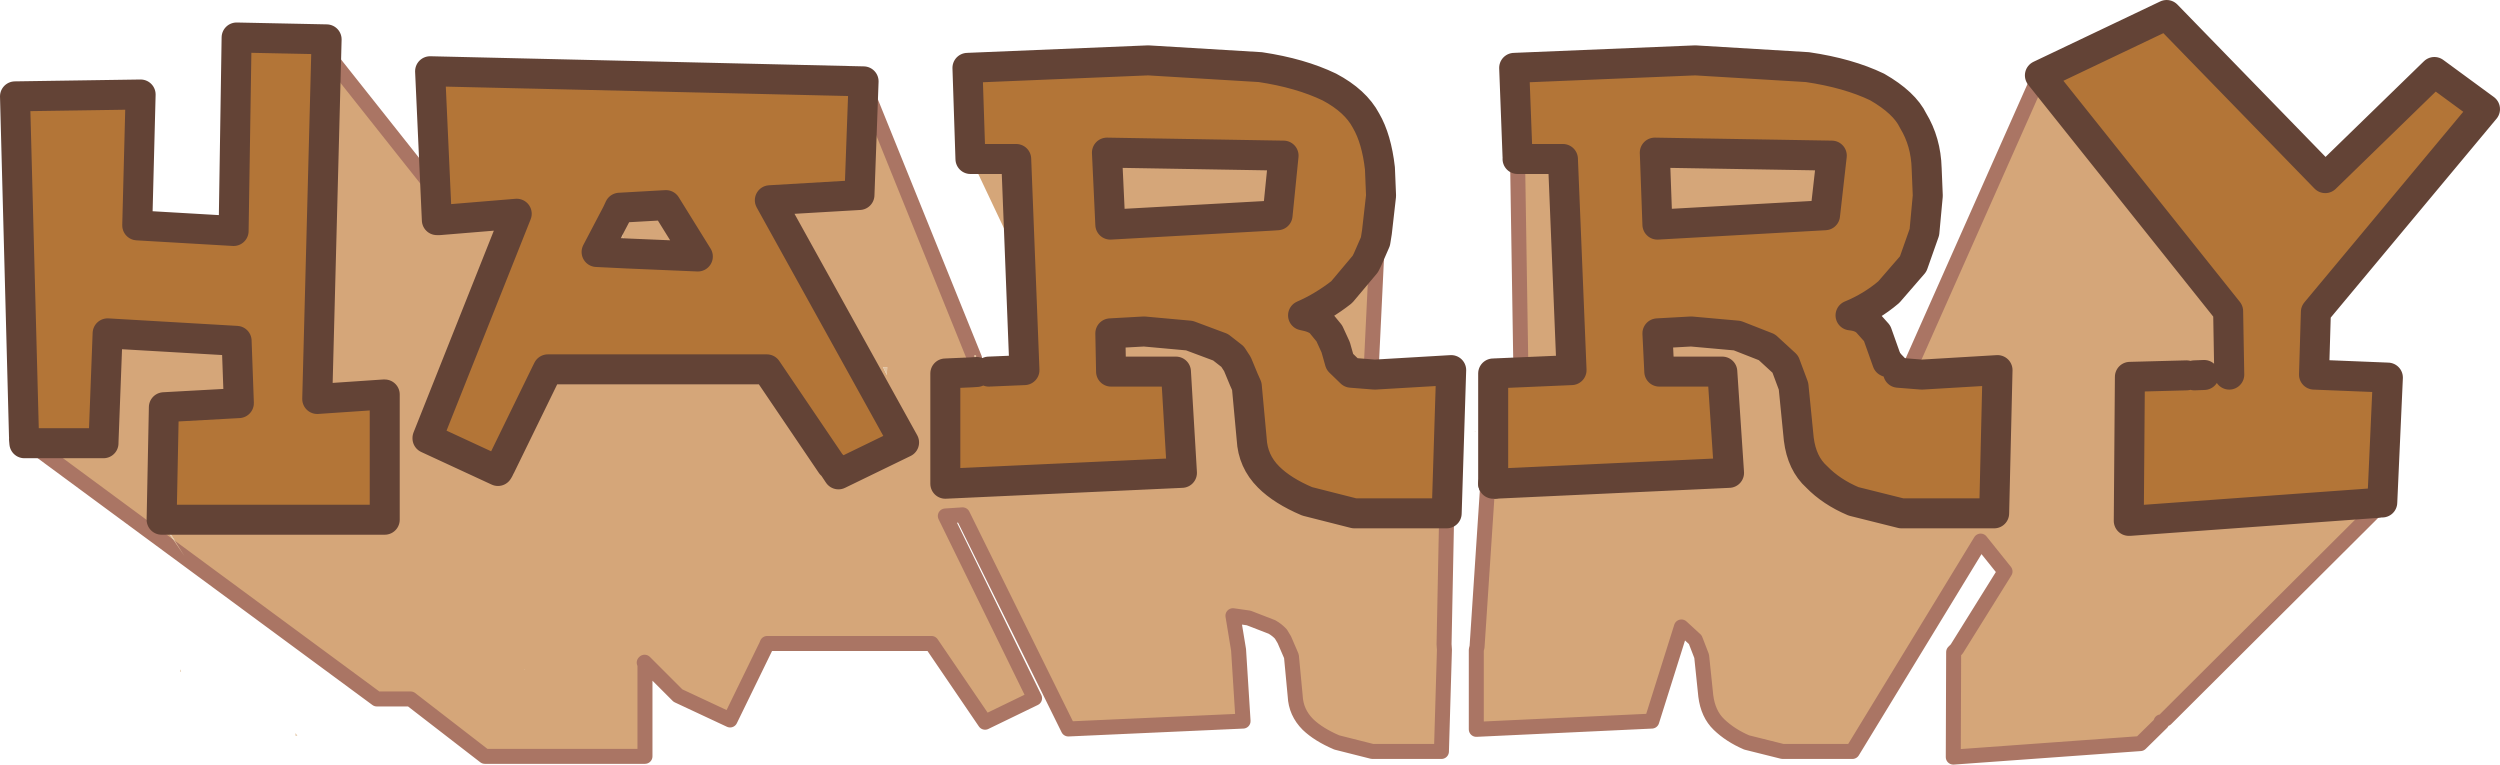
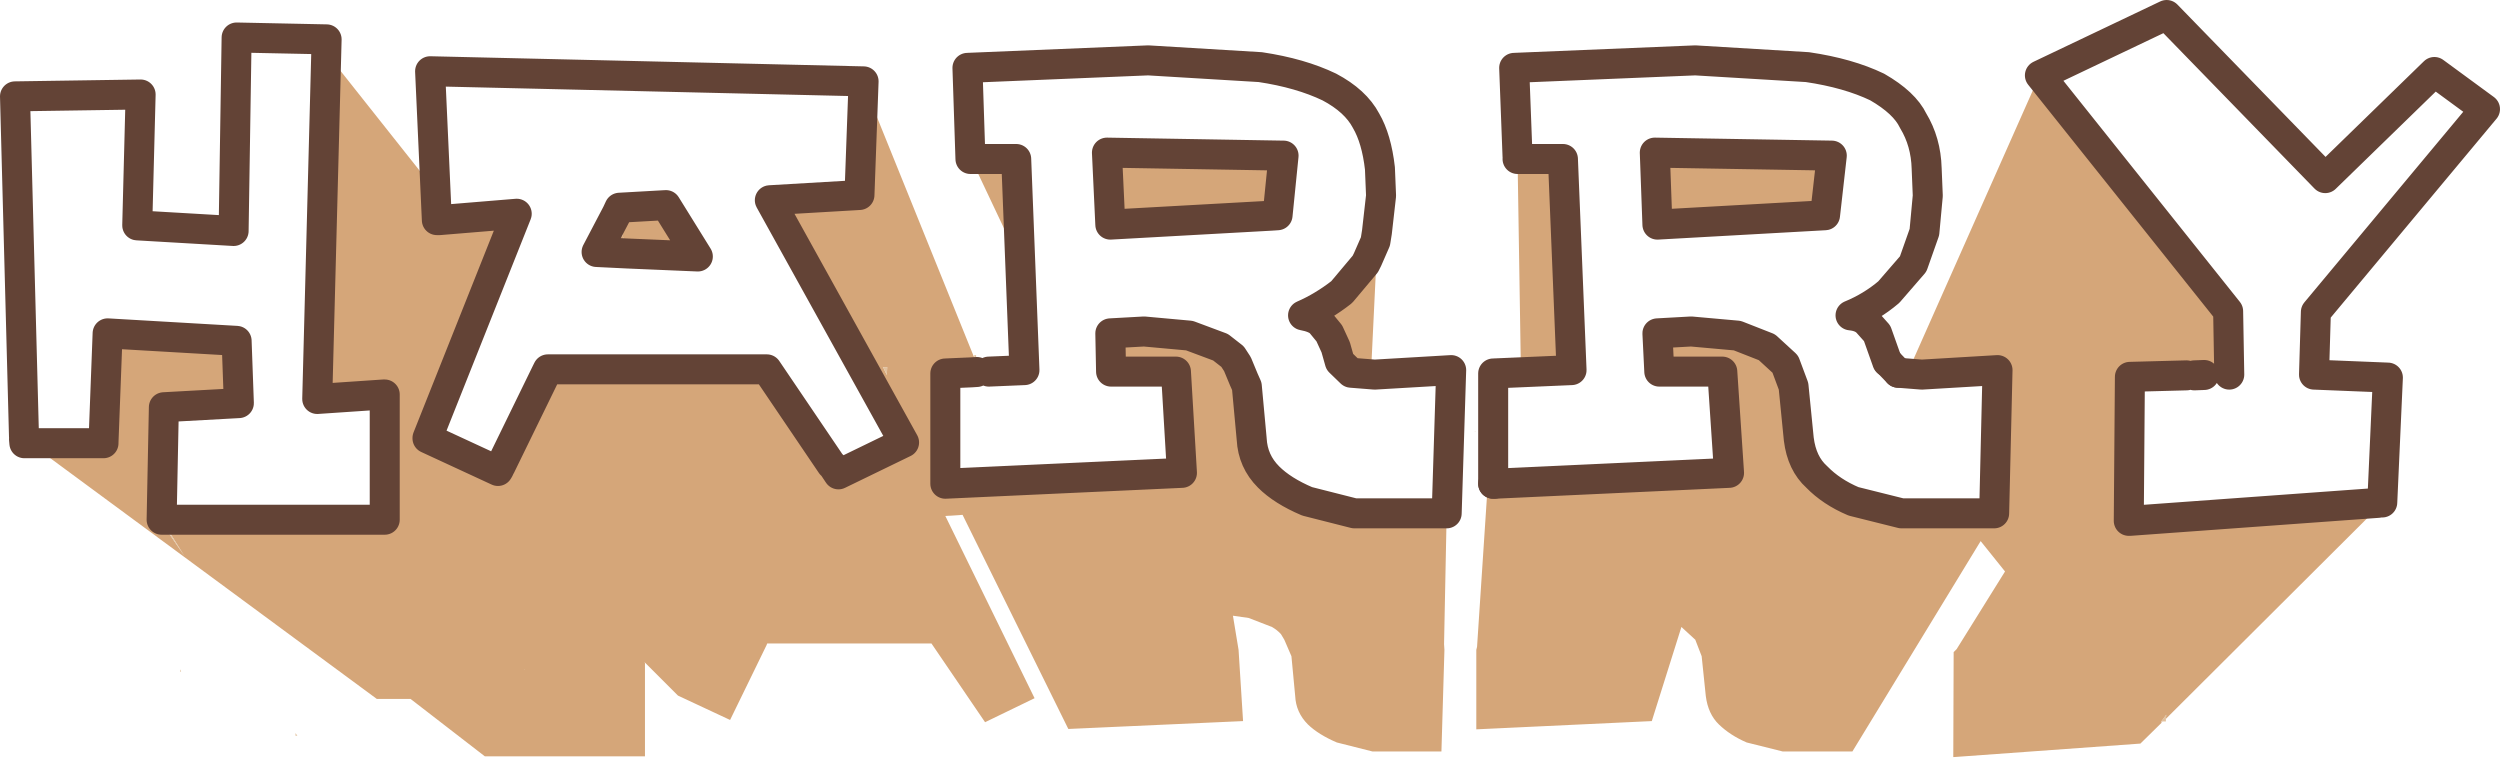
<svg xmlns="http://www.w3.org/2000/svg" height="101.95px" width="333.35px">
  <g transform="matrix(1.0, 0.0, 0.0, 1.0, 166.7, 51.5)">
    <path d="M84.95 -3.25 L84.5 -4.6 84.8 -3.8 84.95 -3.25" fill="#b37537" fill-rule="evenodd" stroke="none" />
    <path d="M117.15 17.95 L117.3 17.95 117.2 18.0 117.15 17.95 M122.1 44.35 L122.1 44.7 121.7 44.7 121.55 44.75 121.45 44.75 122.15 43.8 122.1 44.35 M32.4 13.0 L32.55 13.0 32.55 13.05 32.4 13.0 M84.8 -3.8 L85.6 -4.2 85.05 -3.2 84.95 -3.25 84.8 -3.8 M29.95 6.05 L30.1 6.1 29.95 6.1 29.95 6.05 M-96.75 37.75 L-96.7 37.8 -96.75 37.8 -96.75 37.75 M-142.7 37.75 L-142.55 38.05 -142.7 38.05 -142.7 37.75 M-127.05 46.6 L-127.3 46.6 -127.3 46.25 -127.05 46.6" fill="#e1c19d" fill-rule="evenodd" stroke="none" />
    <path d="M16.1 -1.6 L13.45 -1.8 11.95 -3.25 11.4 -5.2 10.55 -7.05 9.4 -8.45 Q8.7 -9.15 7.05 -9.45 9.7 -10.6 12.2 -12.55 L15.35 -16.3 15.65 -16.9 16.7 -19.3 16.95 -19.3 16.1 -1.6 M36.1 -1.85 L35.65 -30.3 41.7 -30.3 42.85 -2.15 36.1 -1.85 M2.95 -22.75 L-18.65 -21.55 -19.1 -31.15 4.35 -30.75 2.95 -22.75 M32.55 13.05 L32.6 13.25 32.6 13.0 63.85 11.55 62.95 -1.95 54.55 -1.95 54.3 -7.05 58.8 -7.3 64.95 -6.75 68.9 -5.2 71.35 -2.95 72.45 0.0 73.15 7.05 Q73.55 10.3 75.55 12.1 77.5 14.1 80.45 15.35 L86.85 16.95 99.2 16.95 99.65 -2.15 89.55 -1.55 87.6 -1.7 105.25 -41.45 105.3 -41.45 130.4 -10.0 130.55 -1.55 127.2 -1.5 125.9 -1.45 117.3 -1.25 117.15 17.95 117.2 18.0 117.3 17.95 150.4 15.55 150.95 15.5 151.0 15.55 122.1 44.35 122.15 43.8 121.45 44.75 121.55 44.85 118.7 47.65 93.8 49.45 93.75 49.45 93.8 35.45 94.2 35.05 100.65 24.7 97.4 20.65 80.3 48.7 80.25 48.7 71.0 48.7 66.2 47.5 Q64.0 46.55 62.5 45.1 61.05 43.7 60.75 41.3 L60.2 36.0 59.35 33.8 57.5 32.1 53.55 44.65 30.15 45.75 30.15 35.15 30.25 34.75 32.25 4.4 32.4 8.05 32.4 13.0 32.55 13.05 M53.95 -31.15 L77.55 -30.75 76.65 -22.8 54.3 -21.55 53.95 -31.15 M-36.75 -3.7 L-36.7 -1.9 -40.65 -1.7 -40.65 13.0 -9.1 11.55 -8.9 11.5 -9.15 10.5 -9.9 -1.95 -18.55 -1.95 -18.65 -7.05 -14.15 -7.3 -8.1 -6.75 -3.95 -5.2 -2.35 -3.95 -1.7 -2.95 -0.85 -0.9 -0.95 -0.05 -0.45 0.0 0.2 7.05 Q0.35 10.0 2.45 12.1 4.3 13.95 7.6 15.35 L13.9 16.95 26.2 16.95 25.85 34.4 25.9 35.15 25.5 48.7 16.3 48.7 11.55 47.5 Q9.1 46.45 7.7 45.1 6.1 43.5 6.0 41.3 L5.5 36.0 4.55 33.8 4.1 33.05 Q3.6 32.5 2.9 32.1 L-0.2 30.9 -2.3 30.6 -1.55 35.15 -0.95 44.65 -24.25 45.7 -38.35 17.15 -40.65 17.3 -28.75 41.6 -35.25 44.75 -35.35 44.8 -42.5 34.3 -64.4 34.3 -64.5 34.55 -69.35 44.5 Q-72.85 42.85 -76.3 41.25 L-80.75 36.8 -80.8 36.85 -80.7 36.85 -80.7 49.35 -102.05 49.35 -111.95 41.7 -116.45 41.7 -162.7 7.6 -152.9 7.6 -152.6 7.45 -152.9 7.45 -152.35 -7.05 -135.15 -6.05 -134.85 2.25 -144.85 2.8 -145.15 17.8 -115.4 17.8 -115.3 17.75 -115.4 17.75 -115.4 1.1 -115.55 1.1 -124.4 1.7 -123.2 -44.45 -108.65 -26.1 -108.45 -22.15 -108.1 -22.15 -97.8 -23.0 -109.7 6.9 -109.7 6.95 -100.3 11.3 -99.95 11.2 -100.15 11.05 -100.0 10.7 -99.95 10.65 -93.8 -1.95 -93.65 -2.25 -64.45 -2.25 -55.85 10.45 -55.7 10.55 -54.9 11.75 -46.15 7.5 -64.05 -24.8 -52.1 -25.5 -51.55 -40.3 -36.75 -3.7 M-48.95 -2.55 L-48.45 -1.5 -48.4 -2.55 -48.95 -2.55 M-84.45 -23.05 L-84.1 -23.8 -77.9 -24.15 -73.65 -17.3 -83.05 -17.7 -84.45 -23.05 M-31.2 -30.3 L-30.65 -16.45 -37.2 -30.3 -31.2 -30.3 M-96.75 37.75 L-96.75 37.8 -96.7 37.8 -96.75 37.75 M-145.15 17.8 L-145.35 17.95 -145.35 18.0 -145.25 18.05 -142.1 22.65 -145.15 17.8" fill="#d5a679" fill-rule="evenodd" stroke="none" />
    <path d="M127.2 -1.5 L125.9 -1.45 127.2 -1.5" fill="#d7aa7d" fill-rule="evenodd" stroke="none" />
    <path d="M32.4 13.0 L32.55 13.0 M85.05 -3.2 L86.4 -1.8" fill="none" stroke="#634336" stroke-linecap="round" stroke-linejoin="round" stroke-width="4.0" />
-     <path d="M16.95 -19.3 L16.1 -1.6 M35.65 -30.3 L36.1 -1.85 M87.6 -1.7 L105.25 -41.45 105.3 -41.45 M150.95 15.5 L151.0 15.55 122.1 44.35 M121.45 44.75 L121.55 44.85 118.7 47.65 93.8 49.45 93.75 49.45 93.8 35.45 94.2 35.05 100.65 24.7 97.4 20.65 80.3 48.7 80.25 48.7 71.0 48.7 66.2 47.5 Q64.0 46.55 62.5 45.1 61.05 43.7 60.75 41.3 L60.2 36.0 59.35 33.8 57.5 32.1 53.55 44.65 30.15 45.75 30.15 35.15 30.25 34.75 32.25 4.4 32.4 8.05 M26.2 16.95 L25.85 34.4 25.9 35.15 25.5 48.7 16.3 48.7 11.55 47.5 Q9.1 46.45 7.7 45.1 6.1 43.5 6.0 41.3 L5.5 36.0 4.55 33.8 4.1 33.05 Q3.6 32.5 2.9 32.1 L-0.2 30.9 -2.3 30.6 -1.55 35.15 -0.95 44.65 -24.25 45.7 -38.35 17.15 -40.65 17.3 -28.75 41.6 -35.25 44.75 -35.35 44.8 -42.5 34.3 -64.4 34.3 -64.5 34.55 -69.35 44.5 Q-72.85 42.85 -76.3 41.25 L-80.75 36.8 -80.8 36.85 -80.7 36.85 -80.7 49.35 -102.05 49.35 -111.95 41.7 -116.45 41.7 -162.7 7.6 M-123.2 -44.45 L-108.65 -26.1 M-51.55 -40.3 L-36.75 -3.7" fill="none" stroke="#aa7564" stroke-linecap="round" stroke-linejoin="round" stroke-width="2.0" />
-     <path d="M35.65 -30.3 L35.65 -30.6 35.2 -42.45 59.35 -43.45 74.3 -42.55 Q79.75 -41.75 83.6 -39.9 87.25 -37.8 88.4 -35.4 90.1 -32.6 90.2 -29.05 L90.35 -25.4 89.9 -20.55 88.4 -16.3 85.15 -12.55 Q82.85 -10.6 80.05 -9.45 81.6 -9.3 82.35 -8.45 L83.6 -7.05 84.95 -3.25 85.05 -3.2 86.4 -1.8 89.55 -1.55 99.65 -2.15 99.2 16.95 86.85 16.95 80.45 15.35 Q77.5 14.1 75.55 12.1 73.55 10.3 73.15 7.05 L72.45 0.0 71.35 -2.95 68.9 -5.2 64.95 -6.75 58.8 -7.3 54.3 -7.05 54.55 -1.95 62.95 -1.95 63.85 11.55 32.6 13.0 32.4 13.0 32.4 -1.7 42.85 -2.15 41.7 -30.3 35.65 -30.3 M-34.85 -1.95 L-30.1 -2.15 -31.2 -30.3 -37.3 -30.3 -37.7 -42.45 -13.6 -43.45 1.35 -42.55 Q6.7 -41.75 10.55 -39.9 14.05 -38.05 15.45 -35.4 16.85 -33.0 17.3 -29.05 L17.45 -25.4 16.9 -20.55 16.7 -19.3 15.65 -16.9 15.35 -16.3 12.2 -12.55 Q9.7 -10.6 7.05 -9.45 8.7 -9.15 9.4 -8.45 L10.55 -7.05 11.4 -5.2 11.95 -3.25 13.45 -1.8 16.6 -1.55 26.8 -2.15 26.2 16.95 13.9 16.95 7.6 15.35 Q4.3 13.95 2.45 12.1 0.35 10.0 0.2 7.05 L-0.45 0.0 -0.85 -0.9 -1.7 -2.95 -2.35 -3.95 -3.95 -5.2 -8.1 -6.75 -14.15 -7.3 -18.65 -7.05 -18.55 -1.95 -9.9 -1.95 -9.1 11.55 -40.65 13.0 -40.65 -1.7 -37.2 -1.85 -36.45 -1.9 -37.2 -1.85 -36.7 -1.9 -36.45 -1.9 -34.85 -1.95 M2.95 -22.75 L3.65 -22.8 4.45 -30.75 4.35 -30.75 -19.1 -31.15 -18.65 -21.55 2.95 -22.75 M53.95 -31.15 L54.3 -21.55 76.65 -22.8 77.55 -30.75 53.95 -31.15 M124.85 -1.45 L125.9 -1.45 127.2 -1.5 130.55 -1.55 130.4 -10.0 105.3 -41.45 122.2 -49.5 143.35 -27.75 157.9 -41.9 164.65 -36.95 142.1 -9.9 141.85 -1.55 151.7 -1.15 150.95 15.5 150.4 15.55 117.3 17.95 117.15 17.95 117.3 -1.25 124.85 -1.45 M-115.4 17.8 L-145.15 17.8 -144.85 2.8 -134.85 2.25 -135.15 -6.05 -152.35 -7.05 -152.9 7.45 -152.9 7.6 -163.45 7.6 -163.5 7.05 -163.5 6.75 -164.7 -38.65 -147.95 -38.9 -148.4 -21.45 -135.55 -20.7 -135.15 -46.5 -123.15 -46.25 -124.4 1.7 -115.55 1.1 -115.4 1.1 -115.4 17.75 -115.4 17.8 M-83.05 -17.7 L-73.65 -17.3 -77.9 -24.15 -84.1 -23.8 -84.45 -23.05 -87.15 -17.9 -83.05 -17.7 M-100.3 11.3 L-109.7 6.95 -109.7 6.9 -97.8 -23.0 -108.1 -22.15 -108.45 -22.15 -109.35 -42.0 -51.55 -40.65 -52.1 -25.5 -64.05 -24.8 -46.15 7.5 -54.9 11.75 -55.7 10.55 -55.85 10.45 -64.45 -2.25 -93.65 -2.25 -93.8 -1.95 -99.95 10.65 -100.0 10.7 -100.15 11.05 -100.3 11.3" fill="#b37537" fill-rule="evenodd" stroke="none" />
    <path d="M-0.85 -0.9 L-0.45 0.0 -0.95 -0.05 -0.85 -0.9 M4.35 -30.75 L4.45 -30.75 3.65 -22.8 2.95 -22.75 4.35 -30.75 M-115.4 17.8 L-115.4 17.75 -115.3 17.75 -115.4 17.8 M-152.9 7.6 L-152.9 7.45 -152.6 7.45 -152.9 7.6 M-100.3 11.3 L-100.15 11.05 -99.95 11.2 -100.3 11.3 M-48.95 -2.55 L-48.4 -2.55 -48.45 -1.5 -48.95 -2.55 M-36.7 -1.9 L-36.8 -4.15 -36.55 -4.15 -36.45 -1.9 -36.7 -1.9 M-145.15 17.8 L-142.1 22.65 -145.25 18.05 -145.35 17.95 -145.15 17.8" fill="#e1c19d" fill-rule="evenodd" stroke="none" />
    <path d="M-84.45 -23.05 L-83.05 -17.7 -87.15 -17.9 -84.45 -23.05" fill="#d7aa7d" fill-rule="evenodd" stroke="none" />
    <path d="M35.65 -30.3 L41.7 -30.3 42.85 -2.15 32.4 -1.7 32.4 13.0 M32.6 13.0 L63.85 11.55 62.95 -1.95 54.55 -1.95 54.3 -7.05 58.8 -7.3 64.95 -6.75 68.9 -5.2 71.35 -2.95 72.45 0.0 73.15 7.05 Q73.55 10.3 75.55 12.1 77.5 14.1 80.45 15.35 L86.85 16.95 99.2 16.95 99.65 -2.15 89.55 -1.55 86.4 -1.8 M85.05 -3.2 L84.95 -3.25 83.6 -7.05 82.35 -8.45 Q81.6 -9.3 80.05 -9.45 82.85 -10.6 85.15 -12.55 L88.4 -16.3 89.9 -20.55 90.35 -25.4 90.2 -29.05 Q90.1 -32.6 88.4 -35.4 87.25 -37.8 83.6 -39.9 79.75 -41.75 74.3 -42.55 L59.35 -43.45 35.2 -42.45 35.65 -30.6 M-0.45 0.0 L0.2 7.05 Q0.35 10.0 2.45 12.1 4.3 13.95 7.6 15.35 L13.9 16.95 26.2 16.95 26.8 -2.15 16.6 -1.55 13.45 -1.8 11.95 -3.25 11.4 -5.2 10.55 -7.05 9.4 -8.45 Q8.7 -9.15 7.05 -9.45 9.7 -10.6 12.2 -12.55 L15.35 -16.3 15.65 -16.9 16.7 -19.3 16.9 -20.55 17.45 -25.4 17.3 -29.05 Q16.85 -33.0 15.45 -35.4 14.05 -38.05 10.55 -39.9 6.7 -41.75 1.35 -42.55 L-13.6 -43.45 -37.7 -42.45 -37.3 -30.3 -31.2 -30.3 -30.1 -2.15 -34.85 -1.95 M-36.45 -1.9 L-37.2 -1.85 -40.65 -1.7 -40.65 13.0 -9.1 11.55 -9.9 -1.95 -18.55 -1.95 -18.65 -7.05 -14.15 -7.3 -8.1 -6.75 -3.95 -5.2 -2.35 -3.95 -1.7 -2.95 -0.85 -0.9 -0.45 0.0 M2.95 -22.75 L3.65 -22.8 4.45 -30.75 4.35 -30.75 -19.1 -31.15 -18.65 -21.55 2.95 -22.75 M53.95 -31.15 L77.55 -30.75 76.65 -22.8 54.3 -21.55 53.95 -31.15 M124.85 -1.45 L117.3 -1.25 117.15 17.95 M117.3 17.95 L150.4 15.55 M150.95 15.5 L151.7 -1.15 141.85 -1.55 142.1 -9.9 164.65 -36.95 157.9 -41.9 143.35 -27.75 122.2 -49.5 105.3 -41.45 130.4 -10.0 130.55 -1.55 M127.2 -1.5 L125.9 -1.45 M-152.9 7.45 L-152.35 -7.05 -135.15 -6.05 -134.85 2.25 -144.85 2.8 -145.15 17.8 -115.4 17.8 -115.4 17.75 -115.4 1.1 -115.55 1.1 -124.4 1.7 -123.15 -46.25 -135.15 -46.5 -135.55 -20.7 -148.4 -21.45 -147.95 -38.9 -164.7 -38.65 -163.5 6.75 M-163.5 7.05 L-163.45 7.6 -152.9 7.6 -152.9 7.45 M-83.05 -17.7 L-73.65 -17.3 -77.9 -24.15 -84.1 -23.8 -84.45 -23.05 -87.15 -17.9 -83.05 -17.7 M-99.95 10.65 L-93.8 -1.95 -93.65 -2.25 -64.45 -2.25 -55.85 10.45 -55.7 10.55 -54.9 11.75 -46.15 7.5 -64.05 -24.8 -52.1 -25.5 -51.55 -40.65 -109.35 -42.0 -108.45 -22.15 -108.1 -22.15 -97.8 -23.0 -109.7 6.9 -109.7 6.95 -100.3 11.3 -100.15 11.05 -100.0 10.7" fill="none" stroke="#634336" stroke-linecap="round" stroke-linejoin="round" stroke-width="4.0" />
  </g>
</svg>